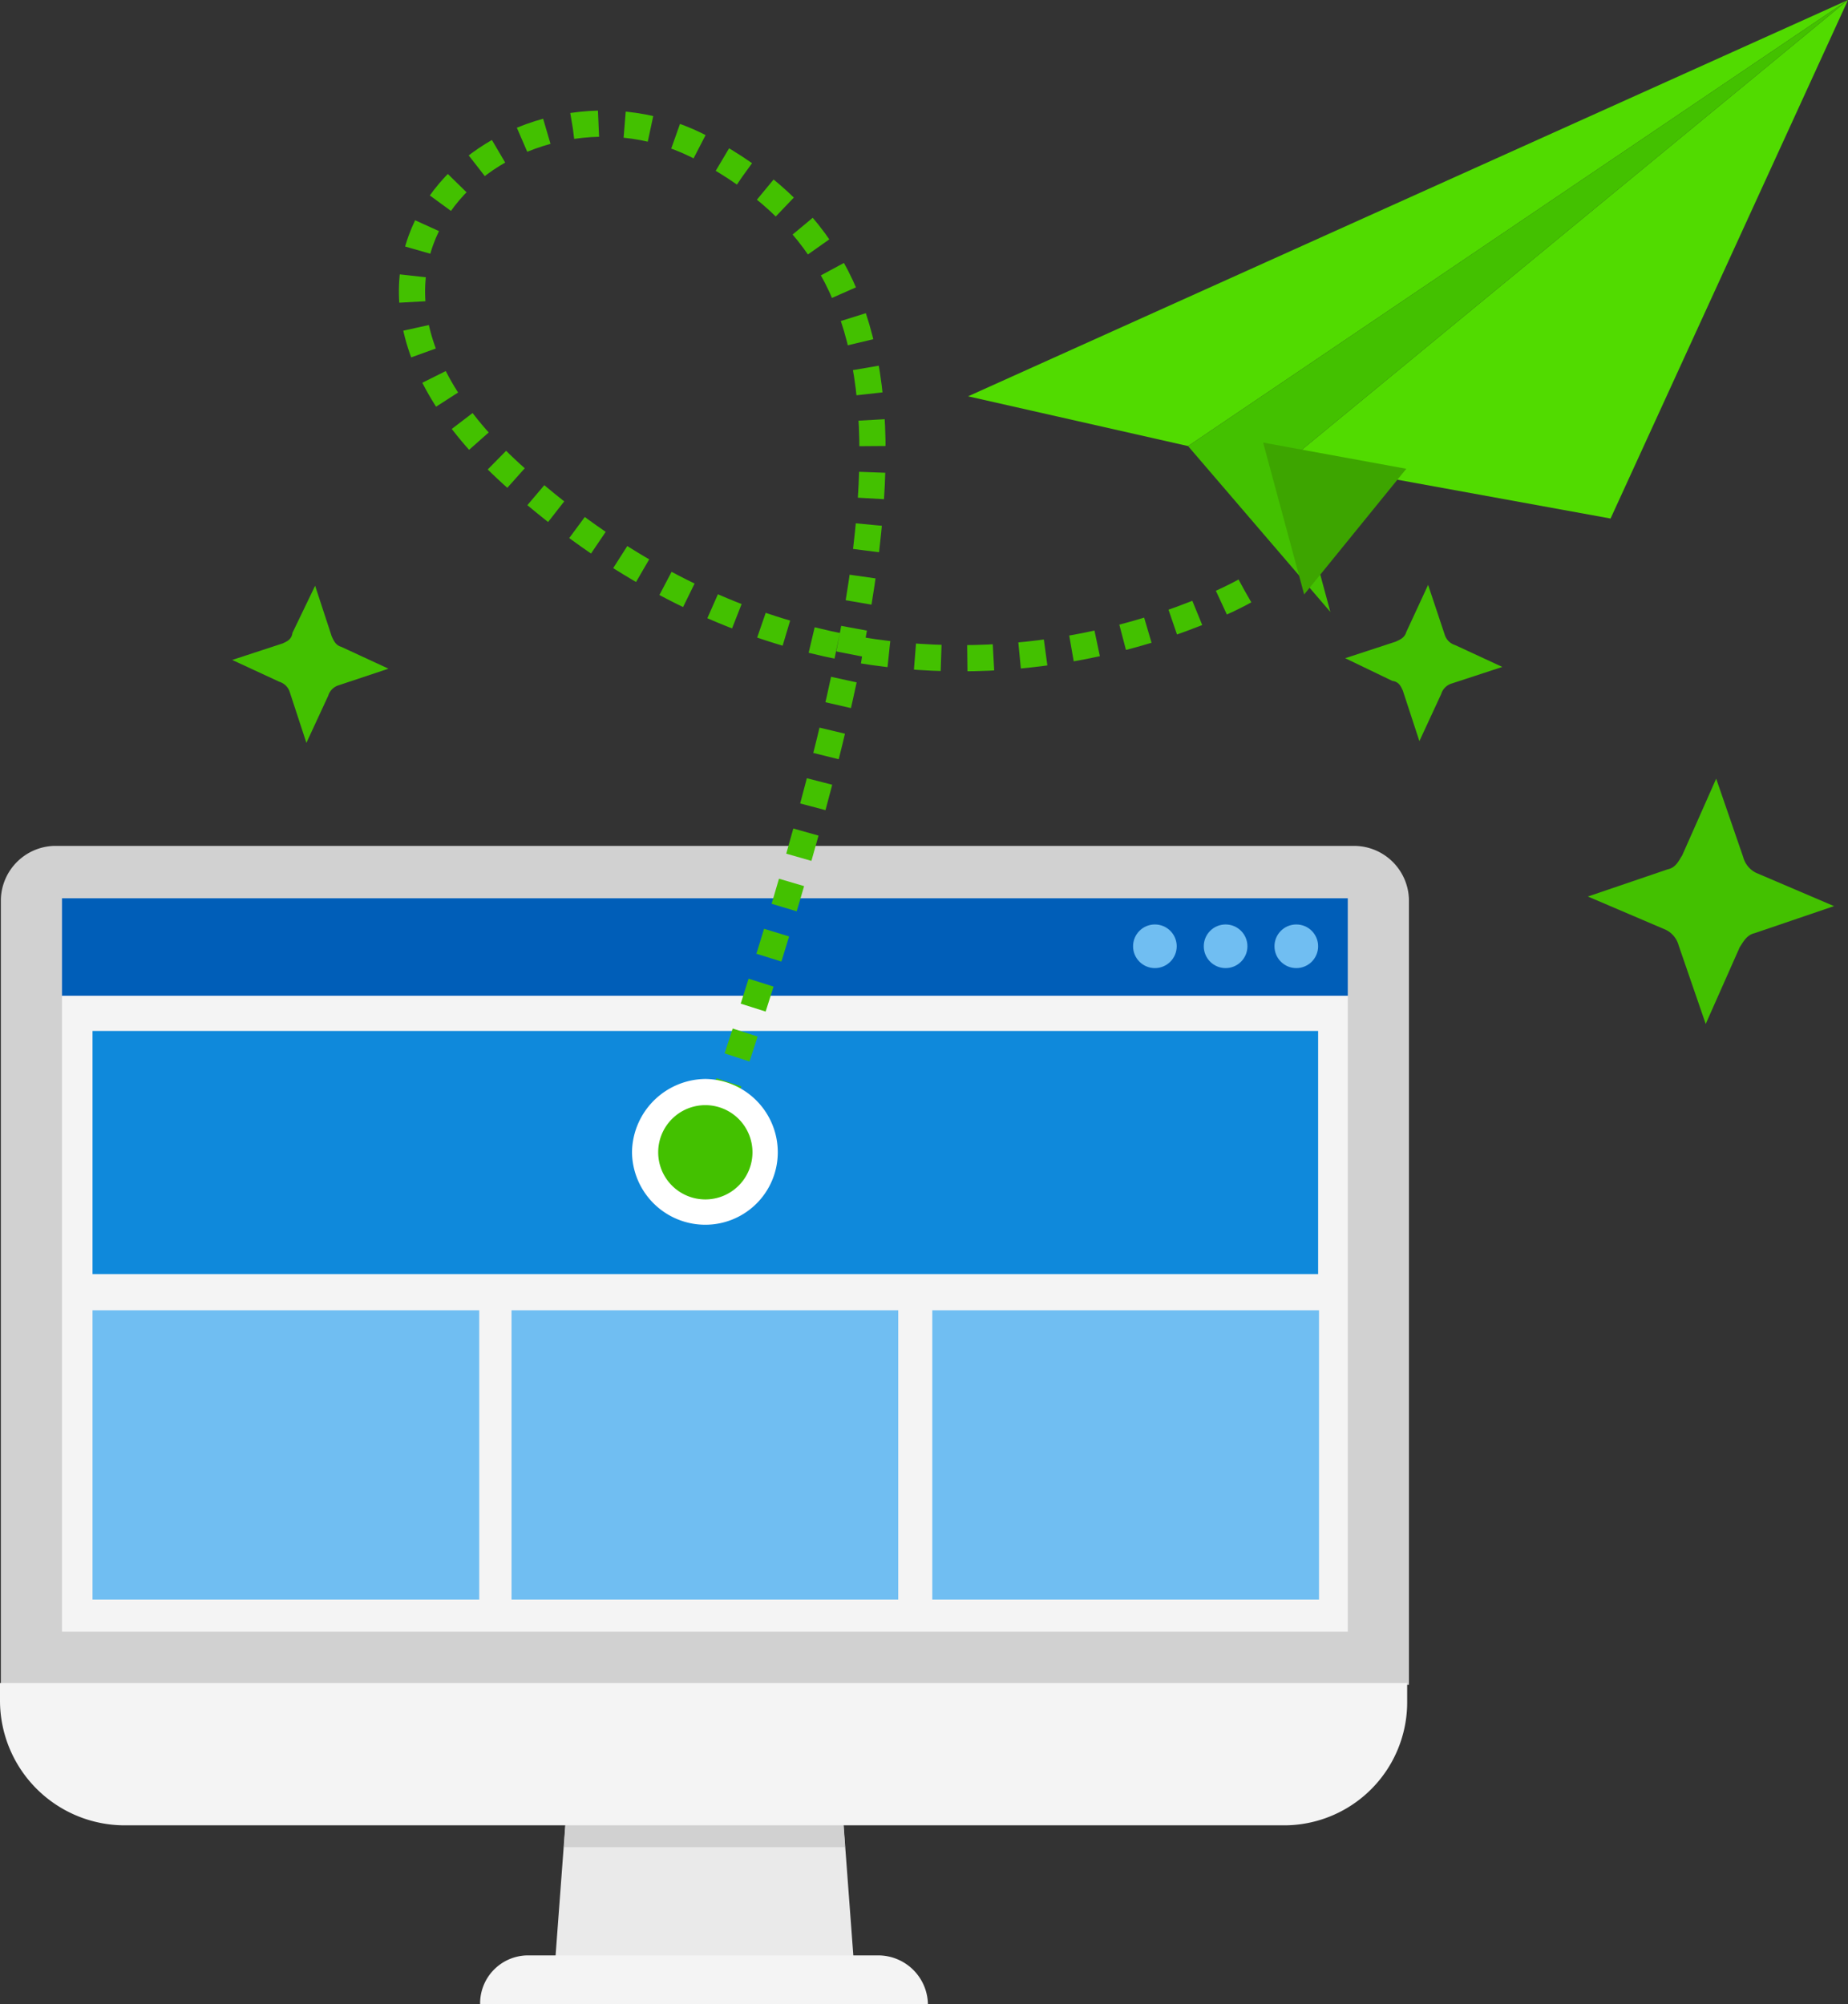
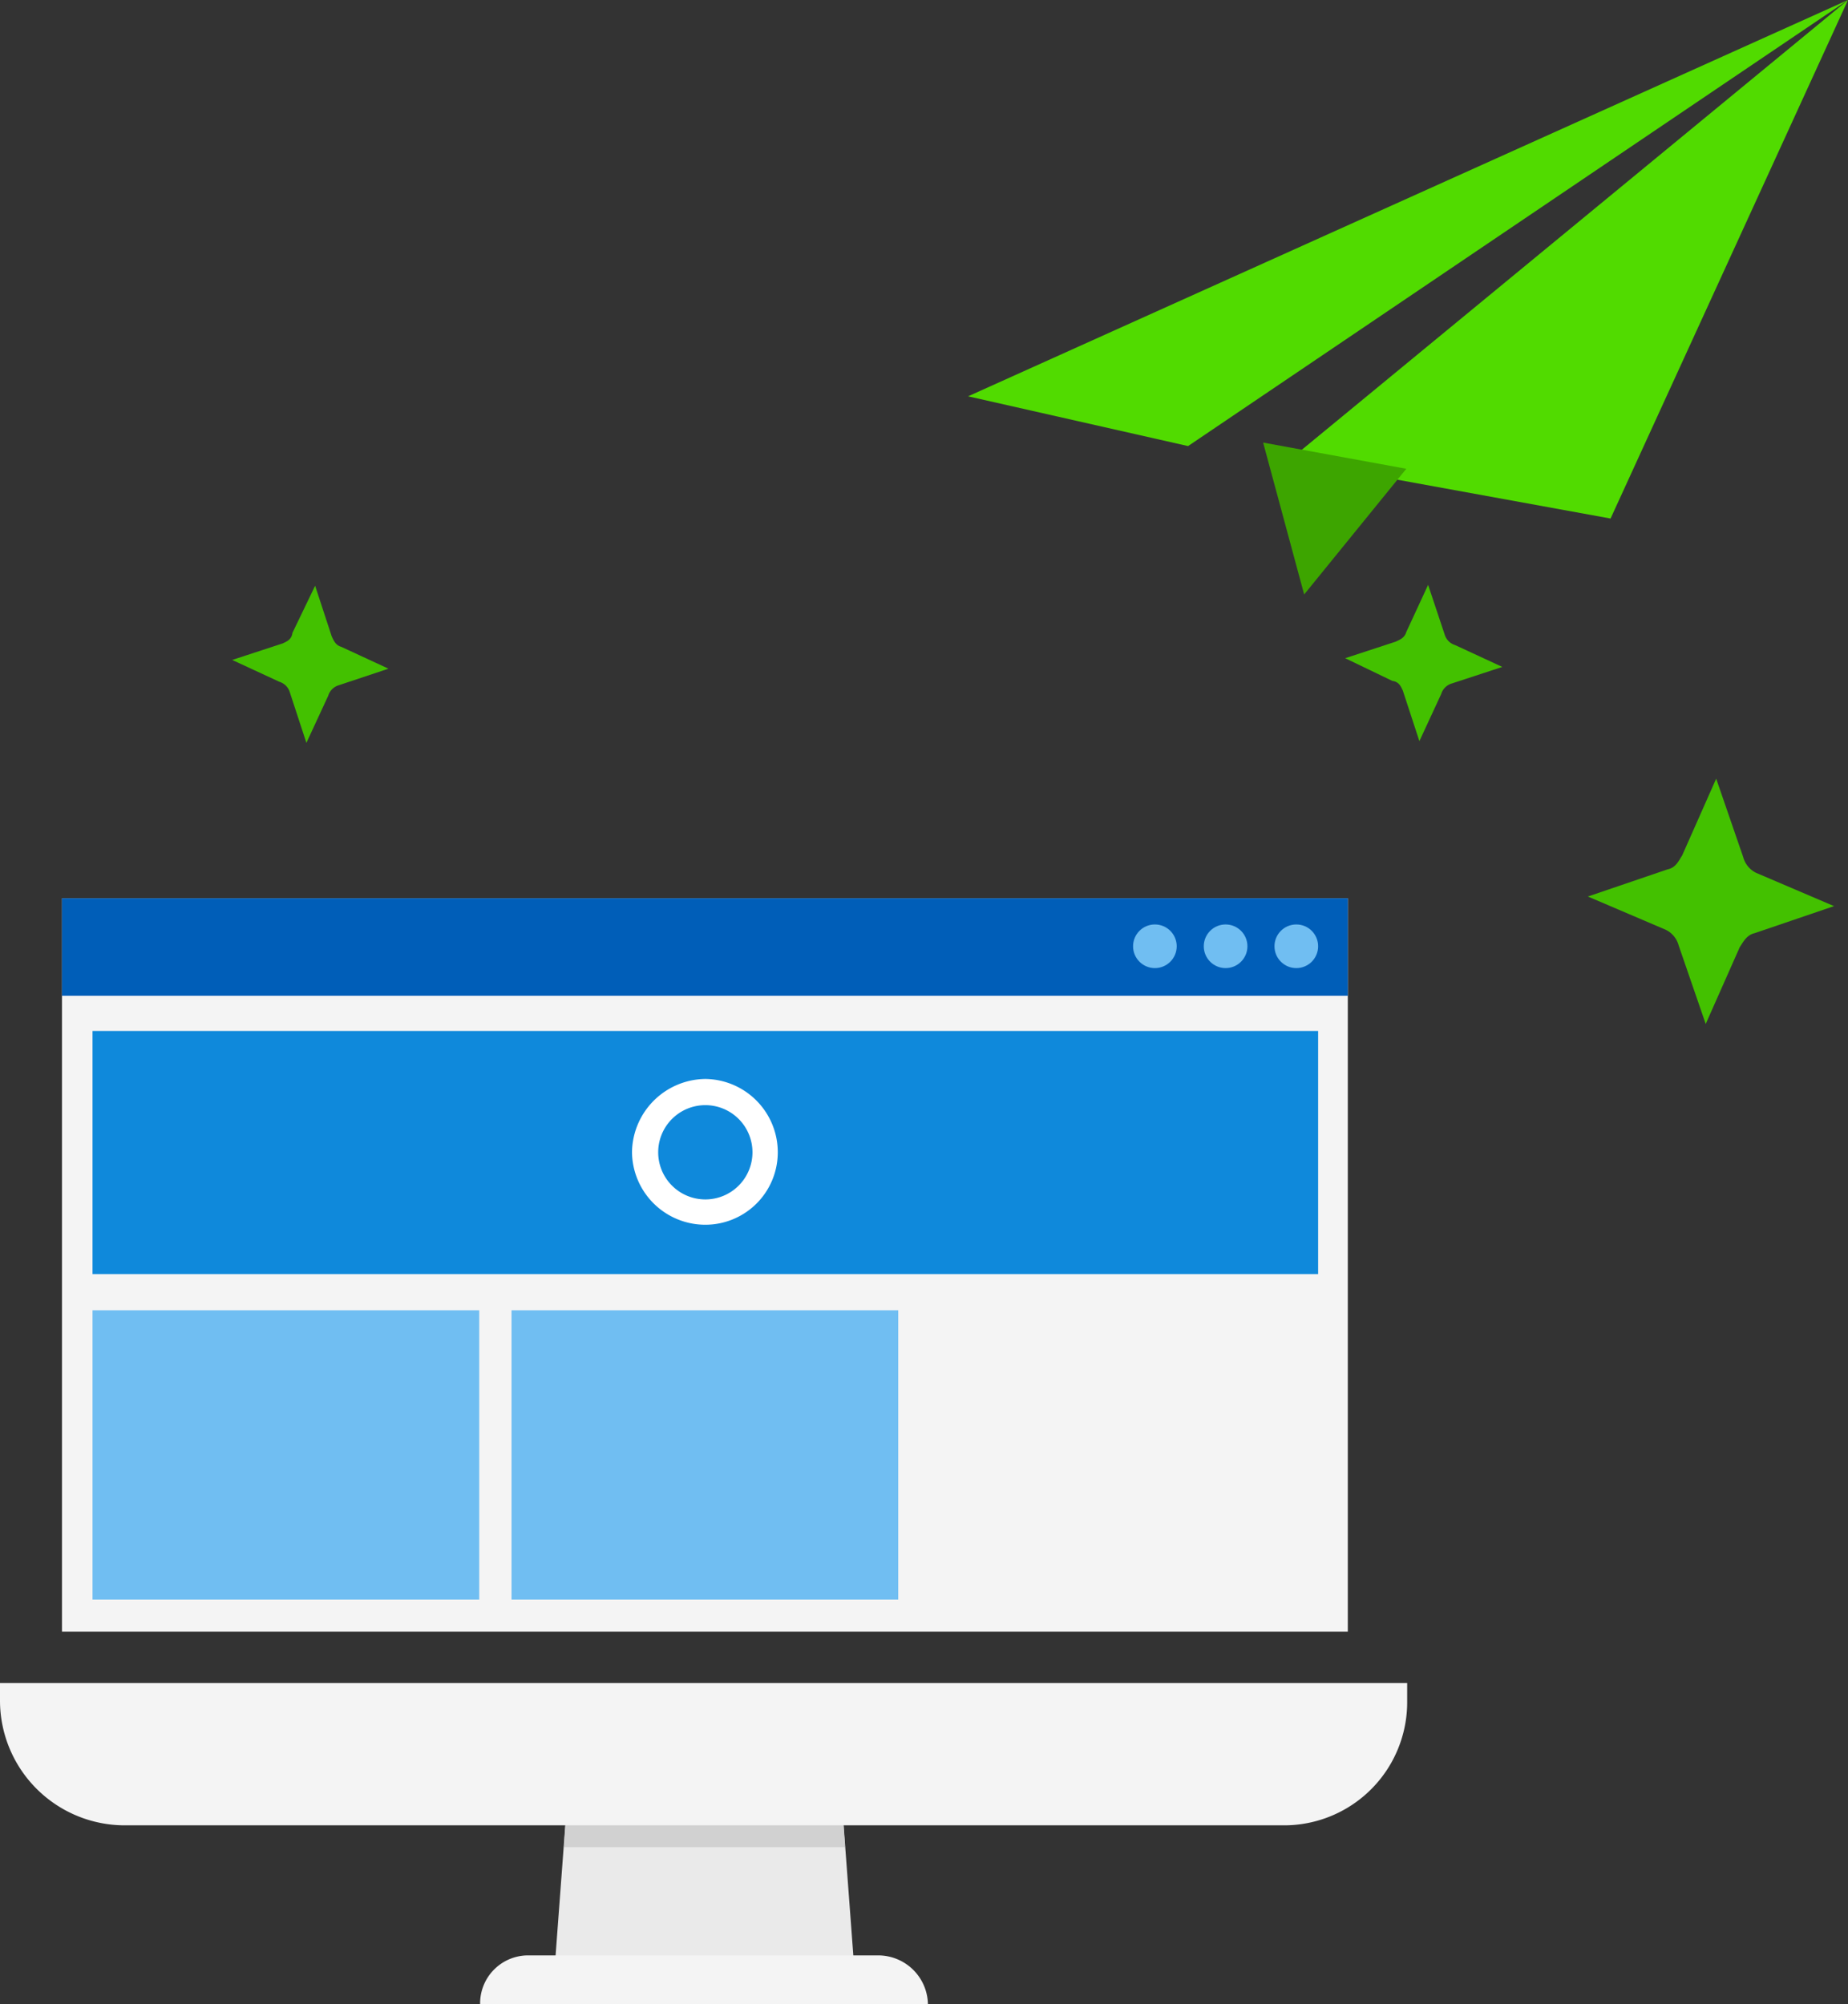
<svg xmlns="http://www.w3.org/2000/svg" viewBox="0 0 211.7 229.6">
  <rect x="0" y="0" width="211.7" height="229.6" fill="#333333" stroke="none" />
  <defs>
    <style>.a{fill:#43c100;}.b{fill:#d1d1d1;}.c{fill:#f4f4f4;}.d{fill:#eaeaea;}.e{fill:#005eb8;}.f{fill:#70bef2;}.g{fill:#0f89db;}.h{fill:#51db00;}.i{fill:#3da500;}.j{fill:none;stroke:#43c100;stroke-miterlimit:10;stroke-width:3px;stroke-dasharray:3 3;}.k{fill:#fff;}</style>
  </defs>
  <path class="a" d="M44.5,76.6l-5.7,1.9a1.8,1.8,0,0,0-1.2,1.2l-2.5,5.4-1.9-5.8A1.8,1.8,0,0,0,32,78.1l-5.4-2.5,5.8-1.9c.4-.2,1-.4,1.1-1.2l2.6-5.4L38,72.9c.2.4.4,1,1.1,1.2Z" />
  <path class="a" d="M172.1,76.4l-5.8,1.9a1.8,1.8,0,0,0-1.2,1.2l-2.5,5.4-1.9-5.8c-.2-.4-.4-1-1.2-1.1l-5.4-2.6,5.8-1.9c.4-.2,1-.4,1.2-1.1l2.5-5.4,1.9,5.7a1.8,1.8,0,0,0,1.2,1.2Z" />
  <path class="a" d="M210.1,103.8l-9.1,3.1c-.9.2-1.3,1-1.7,1.6l-3.9,8.8-3.1-9a2.8,2.8,0,0,0-1.5-1.8l-8.9-3.8,9.1-3.1c1-.2,1.3-1,1.7-1.6l3.9-8.8,3.1,9a2.8,2.8,0,0,0,1.5,1.8Z" />
-   <path class="b" d="M155.1,96.9H6.2A6.3,6.3,0,0,0,.1,103v90H161.4V103A6.3,6.3,0,0,0,155.1,96.9Z" />
  <rect class="c" x="7.1" y="102.9" width="147.3" height="84.02" />
  <polygon class="d" points="98 227.3 63.4 227.3 64.9 207.2 96.5 207.2 98 227.3" />
  <polygon class="b" points="96.8 211.6 96.5 207.2 64.9 207.2 64.6 211.6 96.8 211.6" />
  <path class="c" d="M147.2,209.1H14.2A14.3,14.3,0,0,1,0,194.9H0v-2.1H161.2v2.1A14.1,14.1,0,0,1,147.2,209.1Z" />
  <path class="c" d="M106.3,229.6H55a5.5,5.5,0,0,1,5.4-5.6h40.2a5.7,5.7,0,0,1,5.7,5.6Z" />
  <rect class="e" x="7.1" y="102.9" width="147.3" height="11.17" />
  <circle class="f" cx="148.5" cy="108.4" r="2.5" />
  <circle class="f" cx="140.4" cy="108.4" r="2.5" />
  <circle class="f" cx="132.3" cy="108.4" r="2.5" />
  <rect class="g" x="10.6" y="118.1" width="140.4" height="27.85" />
  <rect class="f" x="58.6" y="150.1" width="44.3" height="33.14" />
  <rect class="f" x="10.6" y="150.1" width="44.3" height="33.14" />
-   <rect class="f" x="106.8" y="150.1" width="44.3" height="33.14" />
  <polygon class="h" points="110.9 45.4 211.7 0 136.1 51.1 110.9 45.4" />
  <polygon class="h" points="211.7 0 184.5 59.4 147.7 52.7 211.7 0" />
-   <polygon class="a" points="147.7 52.7 152.4 70.1 136.1 51.1 211.7 0 147.7 52.7" />
  <polygon class="i" points="161.1 53.7 149.4 68.1 144.7 50.7 161.1 53.7" />
-   <path class="j" d="M142.6,67.7S100.3,92,58.6,54.3C30.8,29,60,5.8,80.7,17.1c26,14.1,25.3,40.9.1,114.9" />
-   <circle class="a" cx="80.8" cy="132" r="6.9" />
  <path class="k" d="M80.8,126.6a5.4,5.4,0,1,1-5.4,5.4,5.4,5.4,0,0,1,5.4-5.4m0-3a8.5,8.5,0,0,0-8.4,8.4,8.4,8.4,0,0,0,8.4,8.3,8.3,8.3,0,0,0,8.3-8.3,8.4,8.4,0,0,0-8.3-8.4Z" />
</svg>